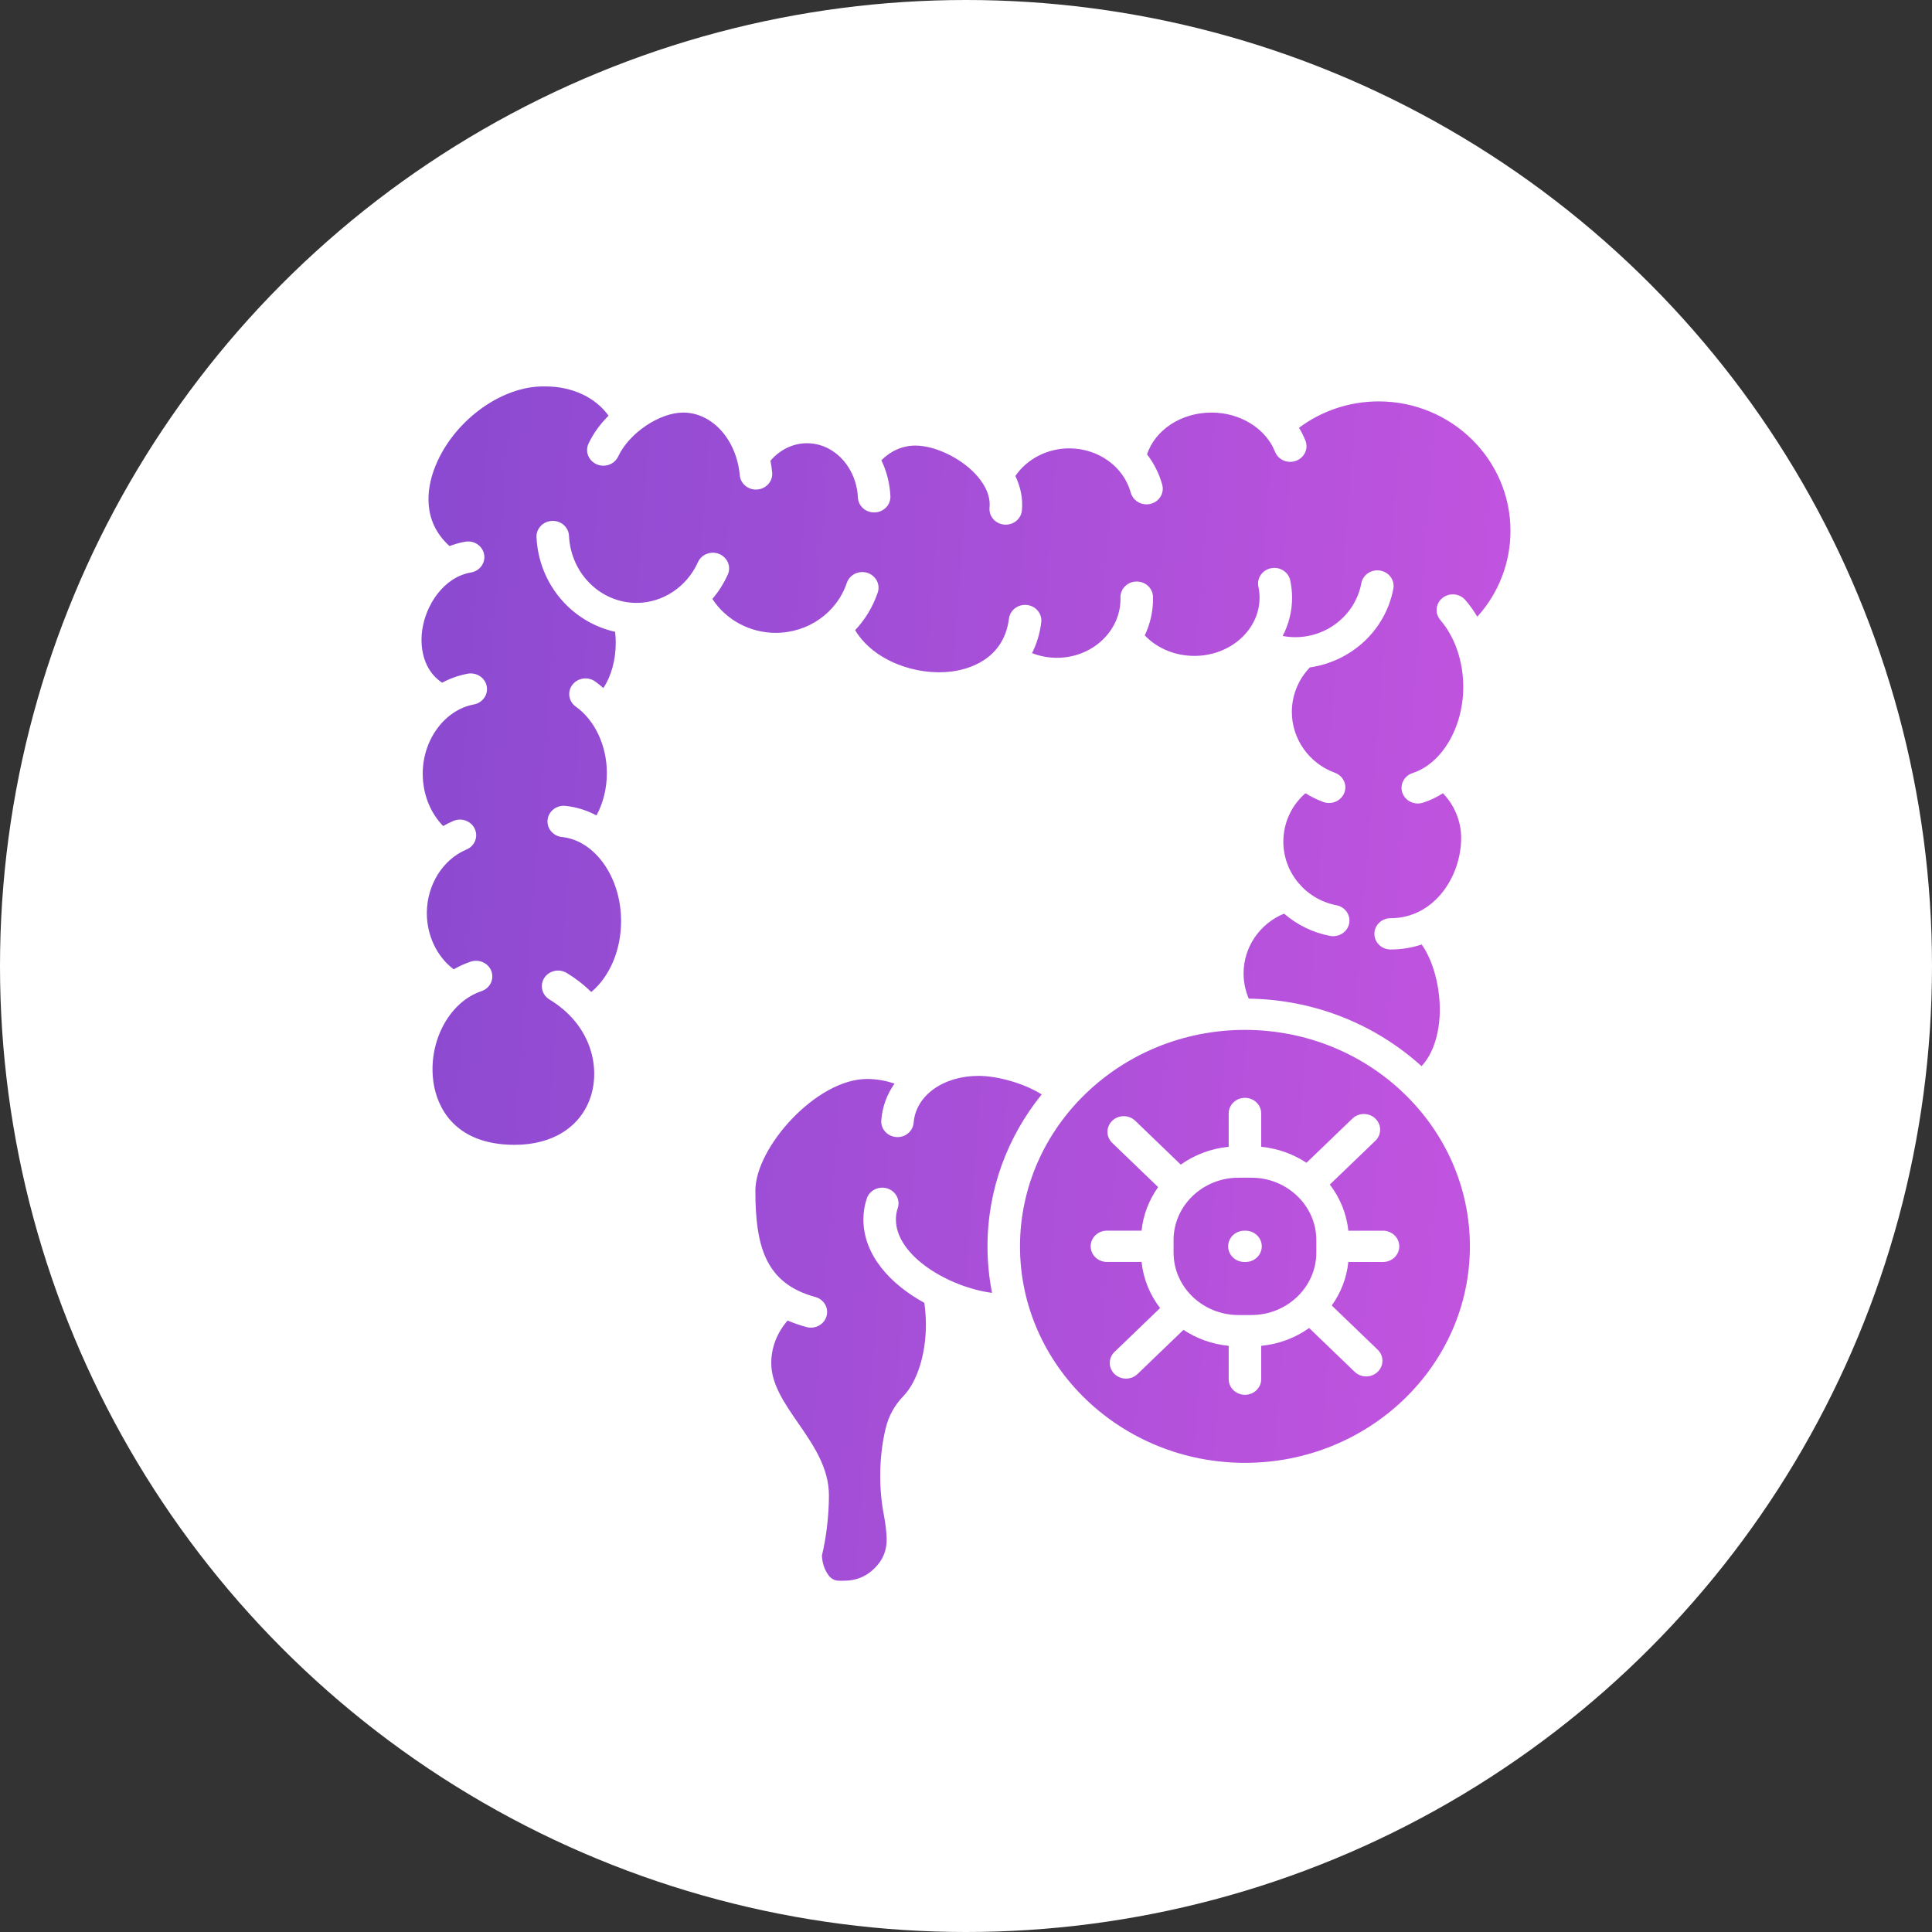
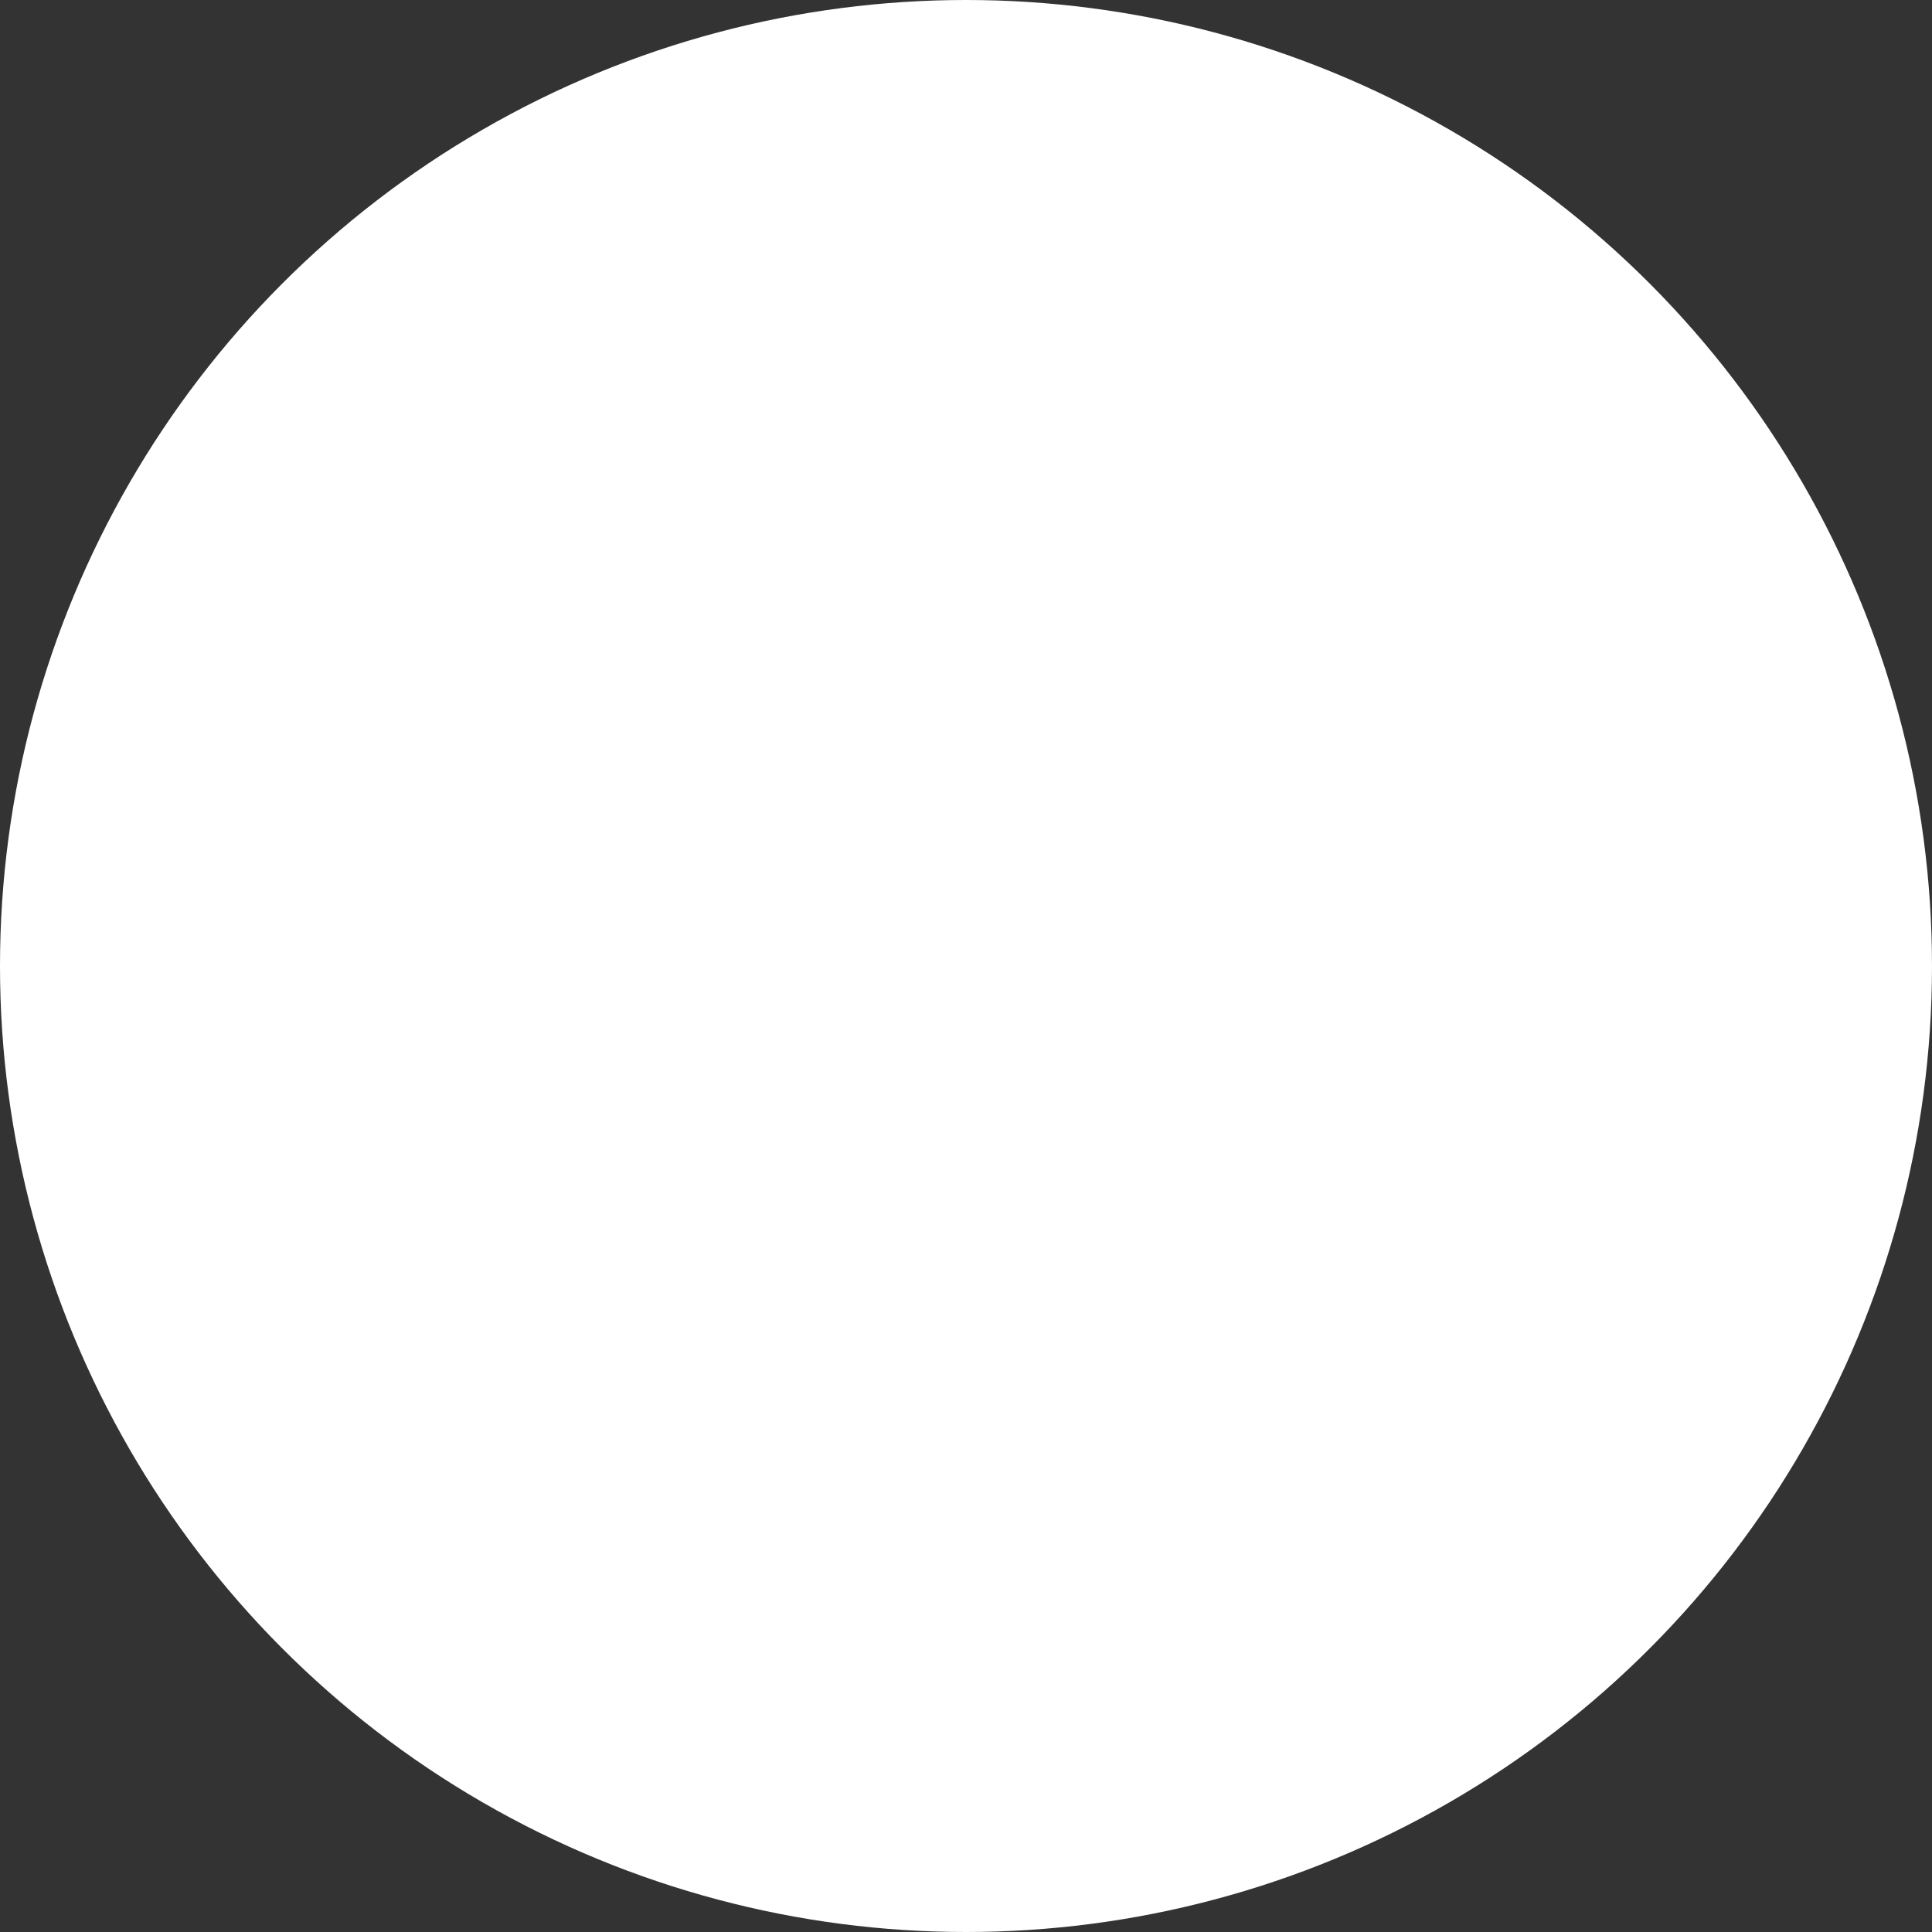
<svg xmlns="http://www.w3.org/2000/svg" width="55" height="55" viewBox="0 0 55 55" fill="none">
  <rect x="0" y="0" width="55" height="55" fill="#333333" stroke="none" />
  <circle cx="27.5" cy="27.5" r="27.5" fill="white" />
-   <path fill-rule="evenodd" clip-rule="evenodd" d="M13.705 28.217C12.756 28.534 12.149 29.733 12.352 30.887C12.442 31.4 12.846 32.591 14.654 32.591C15.749 32.591 16.562 32.063 16.829 31.177C17.082 30.334 16.813 29.164 15.641 28.452C15.425 28.321 15.36 28.045 15.496 27.837C15.633 27.63 15.919 27.567 16.135 27.699C16.395 27.857 16.629 28.039 16.833 28.24C17.356 27.802 17.681 27.049 17.681 26.22C17.681 24.979 16.942 23.927 15.998 23.828C15.744 23.801 15.56 23.58 15.589 23.336C15.617 23.091 15.846 22.915 16.1 22.942C16.413 22.975 16.71 23.069 16.981 23.214C17.173 22.859 17.276 22.443 17.276 22.007C17.276 21.23 16.937 20.505 16.393 20.117C16.187 19.971 16.143 19.692 16.296 19.493C16.448 19.296 16.738 19.254 16.944 19.401C17.024 19.458 17.101 19.521 17.175 19.587C17.396 19.261 17.529 18.796 17.529 18.297C17.529 18.192 17.523 18.088 17.511 17.986C16.276 17.712 15.337 16.628 15.273 15.294C15.262 15.048 15.459 14.84 15.715 14.829C15.97 14.817 16.187 15.008 16.198 15.253C16.249 16.324 17.095 17.163 18.123 17.163C18.867 17.163 19.553 16.707 19.869 16.004C19.97 15.778 20.242 15.674 20.477 15.772C20.712 15.87 20.82 16.132 20.718 16.358C20.604 16.612 20.455 16.845 20.28 17.05C20.666 17.645 21.346 18.016 22.082 18.016C23.006 18.016 23.82 17.445 24.107 16.593C24.187 16.359 24.447 16.232 24.69 16.307C24.933 16.384 25.067 16.635 24.987 16.869C24.85 17.275 24.628 17.637 24.344 17.94C24.878 18.828 26.102 19.239 27.078 19.118C27.522 19.064 28.57 18.807 28.723 17.611C28.754 17.367 28.985 17.193 29.239 17.223C29.493 17.253 29.673 17.476 29.642 17.72C29.602 18.038 29.512 18.331 29.38 18.593C29.602 18.68 29.841 18.726 30.089 18.726C31.087 18.726 31.898 17.974 31.898 17.05C31.898 17.036 31.898 17.022 31.897 17.008C31.893 16.762 32.096 16.559 32.351 16.555C32.607 16.55 32.818 16.745 32.823 16.991C32.823 17.01 32.824 17.03 32.824 17.05C32.824 17.419 32.74 17.77 32.589 18.088C32.94 18.457 33.45 18.672 34.002 18.672C35.025 18.672 35.857 17.928 35.857 17.016C35.857 16.911 35.846 16.805 35.824 16.702C35.772 16.461 35.934 16.226 36.184 16.176C36.434 16.126 36.679 16.281 36.73 16.522C36.765 16.684 36.783 16.85 36.783 17.016C36.783 17.406 36.687 17.775 36.515 18.105C36.633 18.127 36.752 18.139 36.874 18.139C37.795 18.139 38.587 17.492 38.755 16.602C38.8 16.36 39.041 16.199 39.292 16.244C39.544 16.287 39.711 16.519 39.665 16.761C39.443 17.94 38.475 18.829 37.289 19C36.961 19.341 36.776 19.795 36.776 20.267C36.776 21.036 37.267 21.731 37.999 21.998C38.239 22.085 38.36 22.342 38.269 22.572C38.199 22.75 38.023 22.86 37.836 22.86C37.782 22.86 37.726 22.85 37.672 22.831C37.492 22.765 37.322 22.68 37.163 22.582C36.765 22.929 36.534 23.426 36.534 23.96C36.534 24.84 37.169 25.602 38.044 25.77C38.295 25.818 38.457 26.053 38.407 26.294C38.363 26.506 38.169 26.652 37.953 26.652C37.923 26.652 37.892 26.649 37.861 26.643C37.363 26.547 36.916 26.322 36.555 26.009C35.866 26.292 35.402 26.959 35.402 27.711C35.402 27.959 35.453 28.203 35.549 28.429C37.451 28.456 39.179 29.182 40.468 30.352C40.82 29.974 40.932 29.438 40.968 29.115C41.056 28.314 40.848 27.42 40.473 26.887C40.2 26.979 39.905 27.03 39.589 27.03C39.333 27.03 39.126 26.83 39.126 26.584C39.126 26.338 39.333 26.139 39.589 26.139C40.828 26.139 41.596 24.954 41.596 23.855C41.596 23.38 41.406 22.923 41.078 22.583C40.9 22.695 40.71 22.787 40.51 22.851C40.461 22.867 40.411 22.874 40.362 22.874C40.169 22.874 39.988 22.757 39.923 22.571C39.842 22.338 39.972 22.085 40.214 22.007C41.05 21.736 41.656 20.705 41.656 19.555C41.656 18.827 41.418 18.133 41.003 17.65C40.84 17.461 40.867 17.18 41.064 17.023C41.261 16.866 41.553 16.892 41.715 17.082C41.843 17.229 41.956 17.389 42.056 17.557C42.661 16.888 43 16.024 43 15.112C43 13.08 41.318 11.427 39.249 11.427C38.422 11.427 37.63 11.692 36.98 12.178C37.051 12.294 37.112 12.416 37.162 12.543C37.254 12.773 37.135 13.03 36.895 13.118C36.657 13.207 36.389 13.092 36.298 12.862C36.032 12.194 35.305 11.745 34.489 11.745C33.627 11.745 32.888 12.235 32.653 12.934C32.85 13.189 32.999 13.481 33.086 13.799C33.151 14.037 33.004 14.281 32.757 14.343C32.717 14.353 32.677 14.358 32.638 14.358C32.434 14.358 32.246 14.226 32.191 14.026C31.987 13.283 31.266 12.764 30.438 12.764C29.814 12.764 29.234 13.067 28.906 13.55C29.058 13.87 29.124 14.205 29.091 14.533C29.069 14.763 28.867 14.936 28.631 14.936C28.616 14.936 28.602 14.936 28.587 14.934C28.332 14.911 28.146 14.694 28.17 14.449C28.209 14.052 27.968 13.706 27.759 13.484C27.321 13.021 26.605 12.685 26.057 12.685C25.696 12.685 25.355 12.835 25.091 13.103C25.239 13.411 25.33 13.756 25.348 14.123C25.359 14.368 25.162 14.577 24.906 14.588C24.899 14.588 24.892 14.588 24.885 14.588C24.639 14.588 24.434 14.403 24.423 14.164C24.407 13.843 24.31 13.549 24.156 13.305C24.15 13.297 24.146 13.289 24.141 13.282C23.876 12.878 23.451 12.618 22.975 12.618C22.577 12.618 22.206 12.798 21.933 13.117C21.955 13.226 21.972 13.338 21.982 13.453C22.004 13.697 21.816 13.914 21.561 13.935C21.547 13.937 21.534 13.937 21.52 13.937C21.283 13.937 21.081 13.762 21.06 13.53C20.967 12.512 20.275 11.745 19.449 11.745C18.774 11.745 17.909 12.329 17.599 12.994C17.494 13.219 17.221 13.319 16.987 13.218C16.754 13.117 16.65 12.854 16.754 12.629C16.887 12.344 17.085 12.073 17.324 11.834C16.951 11.314 16.292 11.001 15.532 11.001C15.528 11.001 15.523 11.001 15.519 11.001C14.25 10.969 12.833 12.038 12.35 13.386C12.166 13.899 12 14.826 12.797 15.546C12.941 15.49 13.092 15.447 13.246 15.421C13.498 15.378 13.737 15.54 13.782 15.783C13.826 16.024 13.659 16.255 13.406 16.298C12.627 16.431 12.118 17.226 12.018 17.945C11.983 18.197 11.932 18.997 12.586 19.435C12.812 19.315 13.055 19.227 13.313 19.179C13.564 19.133 13.807 19.29 13.855 19.532C13.905 19.773 13.741 20.007 13.49 20.054C12.66 20.209 12.034 21.057 12.034 22.025C12.034 22.603 12.248 23.139 12.616 23.516C12.71 23.462 12.807 23.412 12.909 23.369C13.143 23.271 13.416 23.374 13.518 23.6C13.62 23.825 13.512 24.087 13.278 24.185C12.604 24.467 12.151 25.195 12.151 25.996C12.151 26.639 12.444 27.239 12.915 27.595C13.066 27.509 13.227 27.434 13.4 27.376C13.642 27.296 13.906 27.418 13.99 27.65C14.073 27.882 13.946 28.136 13.705 28.217ZM28.112 35.482C28.112 35.934 28.157 36.377 28.241 36.805C27.043 36.651 25.504 35.771 25.504 34.711C25.504 34.603 25.522 34.496 25.557 34.391C25.635 34.157 25.5 33.906 25.256 33.831C25.013 33.757 24.752 33.886 24.675 34.121C24.611 34.313 24.579 34.512 24.579 34.711C24.579 35.734 25.352 36.562 26.314 37.089C26.342 37.297 26.359 37.518 26.359 37.7C26.359 38.547 26.114 39.328 25.722 39.739C25.459 40.014 25.296 40.311 25.21 40.675C25.109 41.098 25.058 41.548 25.058 42.015C25.058 42.401 25.094 42.778 25.163 43.137C25.207 43.366 25.233 43.578 25.241 43.786C25.253 44.121 25.142 44.401 24.9 44.642C24.659 44.883 24.373 45 24.025 45H23.897C23.768 45 23.669 44.952 23.593 44.853C23.476 44.701 23.407 44.499 23.398 44.282C23.522 43.78 23.598 43.132 23.598 42.573C23.598 41.782 23.153 41.137 22.723 40.514C22.328 39.943 21.956 39.403 21.956 38.803C21.956 38.36 22.12 37.94 22.422 37.593C22.587 37.664 22.765 37.726 22.959 37.779C23.001 37.79 23.043 37.796 23.084 37.796C23.286 37.796 23.472 37.668 23.529 37.471C23.599 37.234 23.455 36.988 23.209 36.922C21.79 36.537 21.504 35.478 21.504 33.894C21.504 32.667 23.239 30.716 24.683 30.716C24.971 30.716 25.236 30.771 25.466 30.847C25.251 31.151 25.118 31.505 25.088 31.891C25.068 32.136 25.259 32.351 25.514 32.369C25.526 32.37 25.538 32.371 25.55 32.371C25.789 32.371 25.992 32.193 26.01 31.959C26.071 31.188 26.85 30.628 27.86 30.628C28.384 30.628 29.141 30.833 29.655 31.156C28.688 32.352 28.112 33.853 28.112 35.482ZM37.473 35.304C37.473 34.324 36.643 33.527 35.625 33.527H35.256C34.238 33.527 33.409 34.324 33.409 35.304V35.658C33.409 36.639 34.238 37.436 35.256 37.436H35.625C36.643 37.436 37.473 36.639 37.473 35.658V35.304ZM35.458 35.035C35.713 35.035 35.92 35.235 35.92 35.481C35.92 35.727 35.713 35.926 35.458 35.926H35.426C35.17 35.926 34.963 35.727 34.963 35.481C34.963 35.235 35.17 35.035 35.426 35.035H35.458ZM39.154 32.475L37.858 33.722C38.145 34.097 38.334 34.547 38.384 35.035H39.371C39.627 35.035 39.834 35.235 39.834 35.481C39.834 35.727 39.627 35.926 39.371 35.926H38.384C38.337 36.383 38.169 36.806 37.912 37.165L39.22 38.423C39.4 38.597 39.4 38.879 39.22 39.053C39.13 39.14 39.011 39.184 38.892 39.184C38.774 39.184 38.655 39.14 38.565 39.053L37.269 37.806C36.879 38.083 36.412 38.264 35.904 38.313V39.261C35.904 39.507 35.697 39.707 35.441 39.707C35.186 39.707 34.978 39.507 34.978 39.261V38.313C34.504 38.267 34.064 38.105 33.69 37.858L32.383 39.116C32.292 39.203 32.174 39.246 32.056 39.246C31.937 39.246 31.819 39.203 31.728 39.116C31.548 38.942 31.548 38.66 31.728 38.486L33.025 37.238C32.737 36.862 32.549 36.413 32.498 35.925H31.512C31.256 35.925 31.049 35.725 31.049 35.479C31.049 35.234 31.256 35.034 31.512 35.034H32.498C32.545 34.577 32.714 34.154 32.97 33.794L31.663 32.536C31.482 32.362 31.482 32.08 31.663 31.906C31.844 31.732 32.137 31.732 32.318 31.906L33.614 33.154C34.004 32.877 34.471 32.696 34.978 32.647V31.698C34.978 31.452 35.186 31.253 35.441 31.253C35.697 31.253 35.904 31.452 35.904 31.698V32.647C36.379 32.693 36.818 32.855 37.193 33.102L38.5 31.844C38.681 31.67 38.974 31.67 39.154 31.844C39.335 32.02 39.335 32.302 39.154 32.475ZM35.441 29.319C38.972 29.319 41.845 32.083 41.845 35.482C41.845 38.88 38.972 41.644 35.441 41.644C31.91 41.644 29.037 38.88 29.037 35.482C29.038 32.083 31.91 29.319 35.441 29.319Z" fill="url(#paint0_linear_2096_332)" />
  <defs>
    <linearGradient id="paint0_linear_2096_332" x1="8.06" y1="24.845" x2="46.783" y2="27.862" gradientUnits="userSpaceOnUse">
      <stop stop-color="#8549CF" />
      <stop offset="1" stop-color="#C955E1" />
    </linearGradient>
  </defs>
</svg>